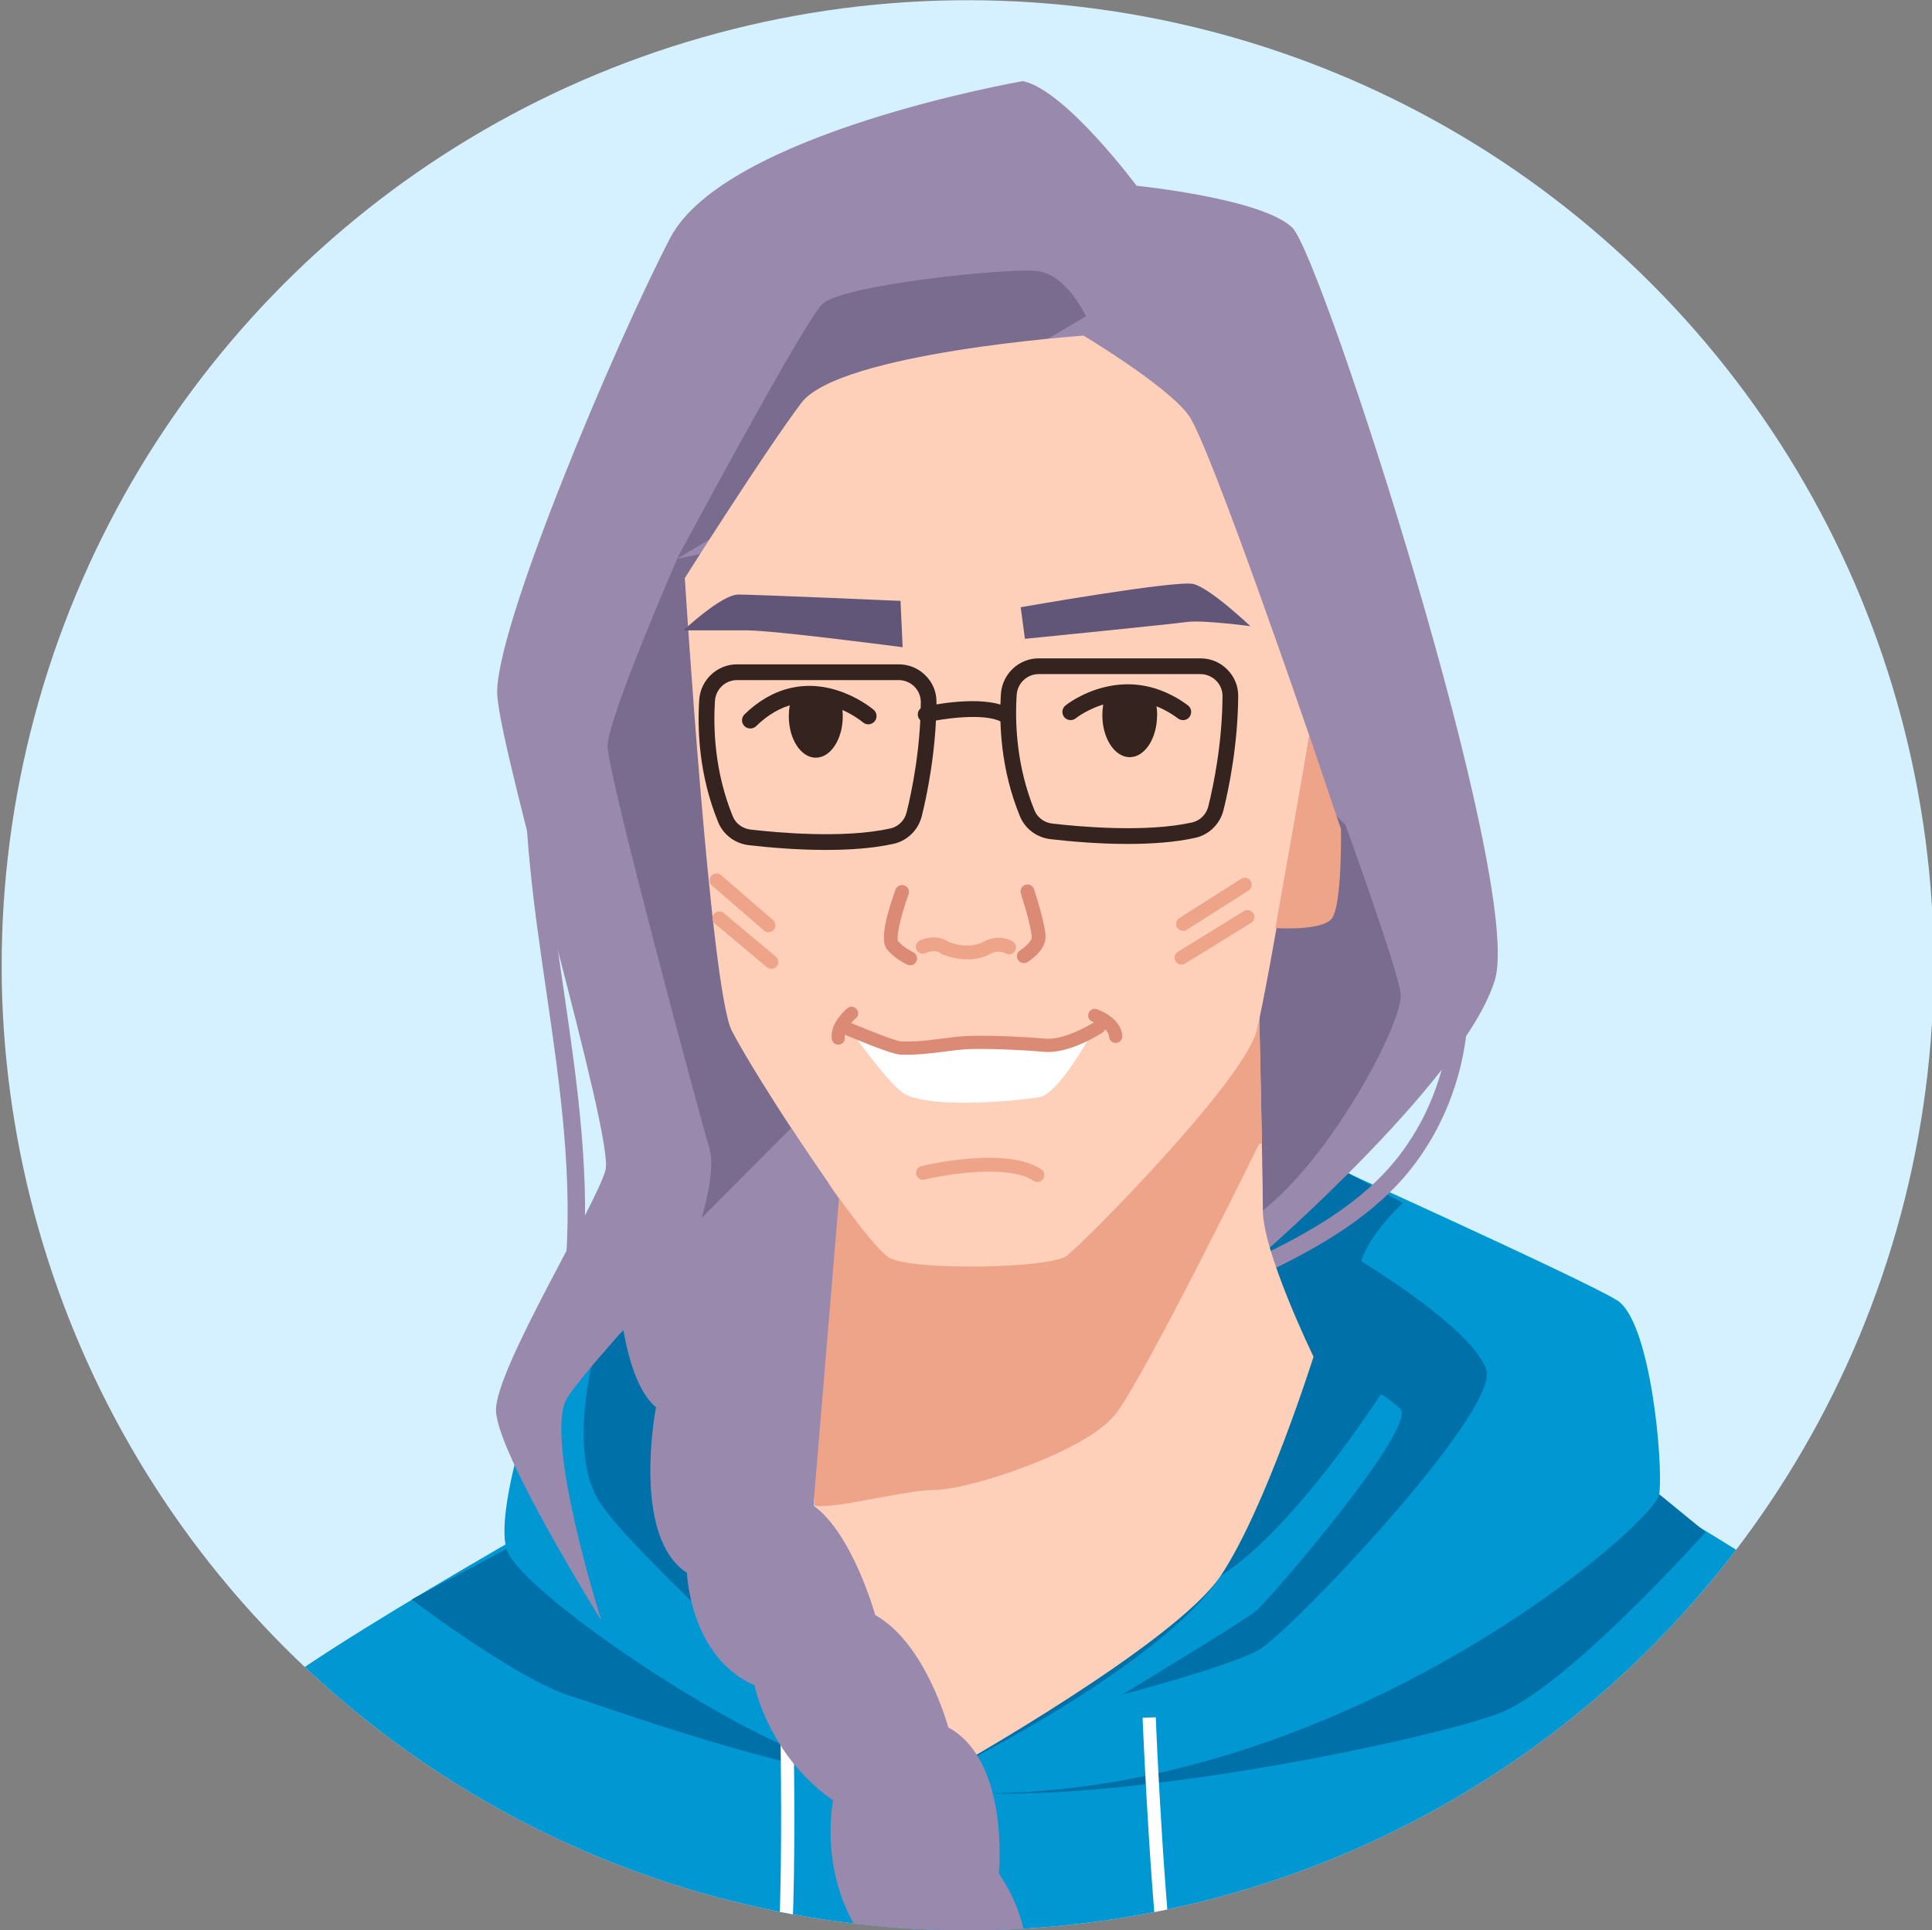
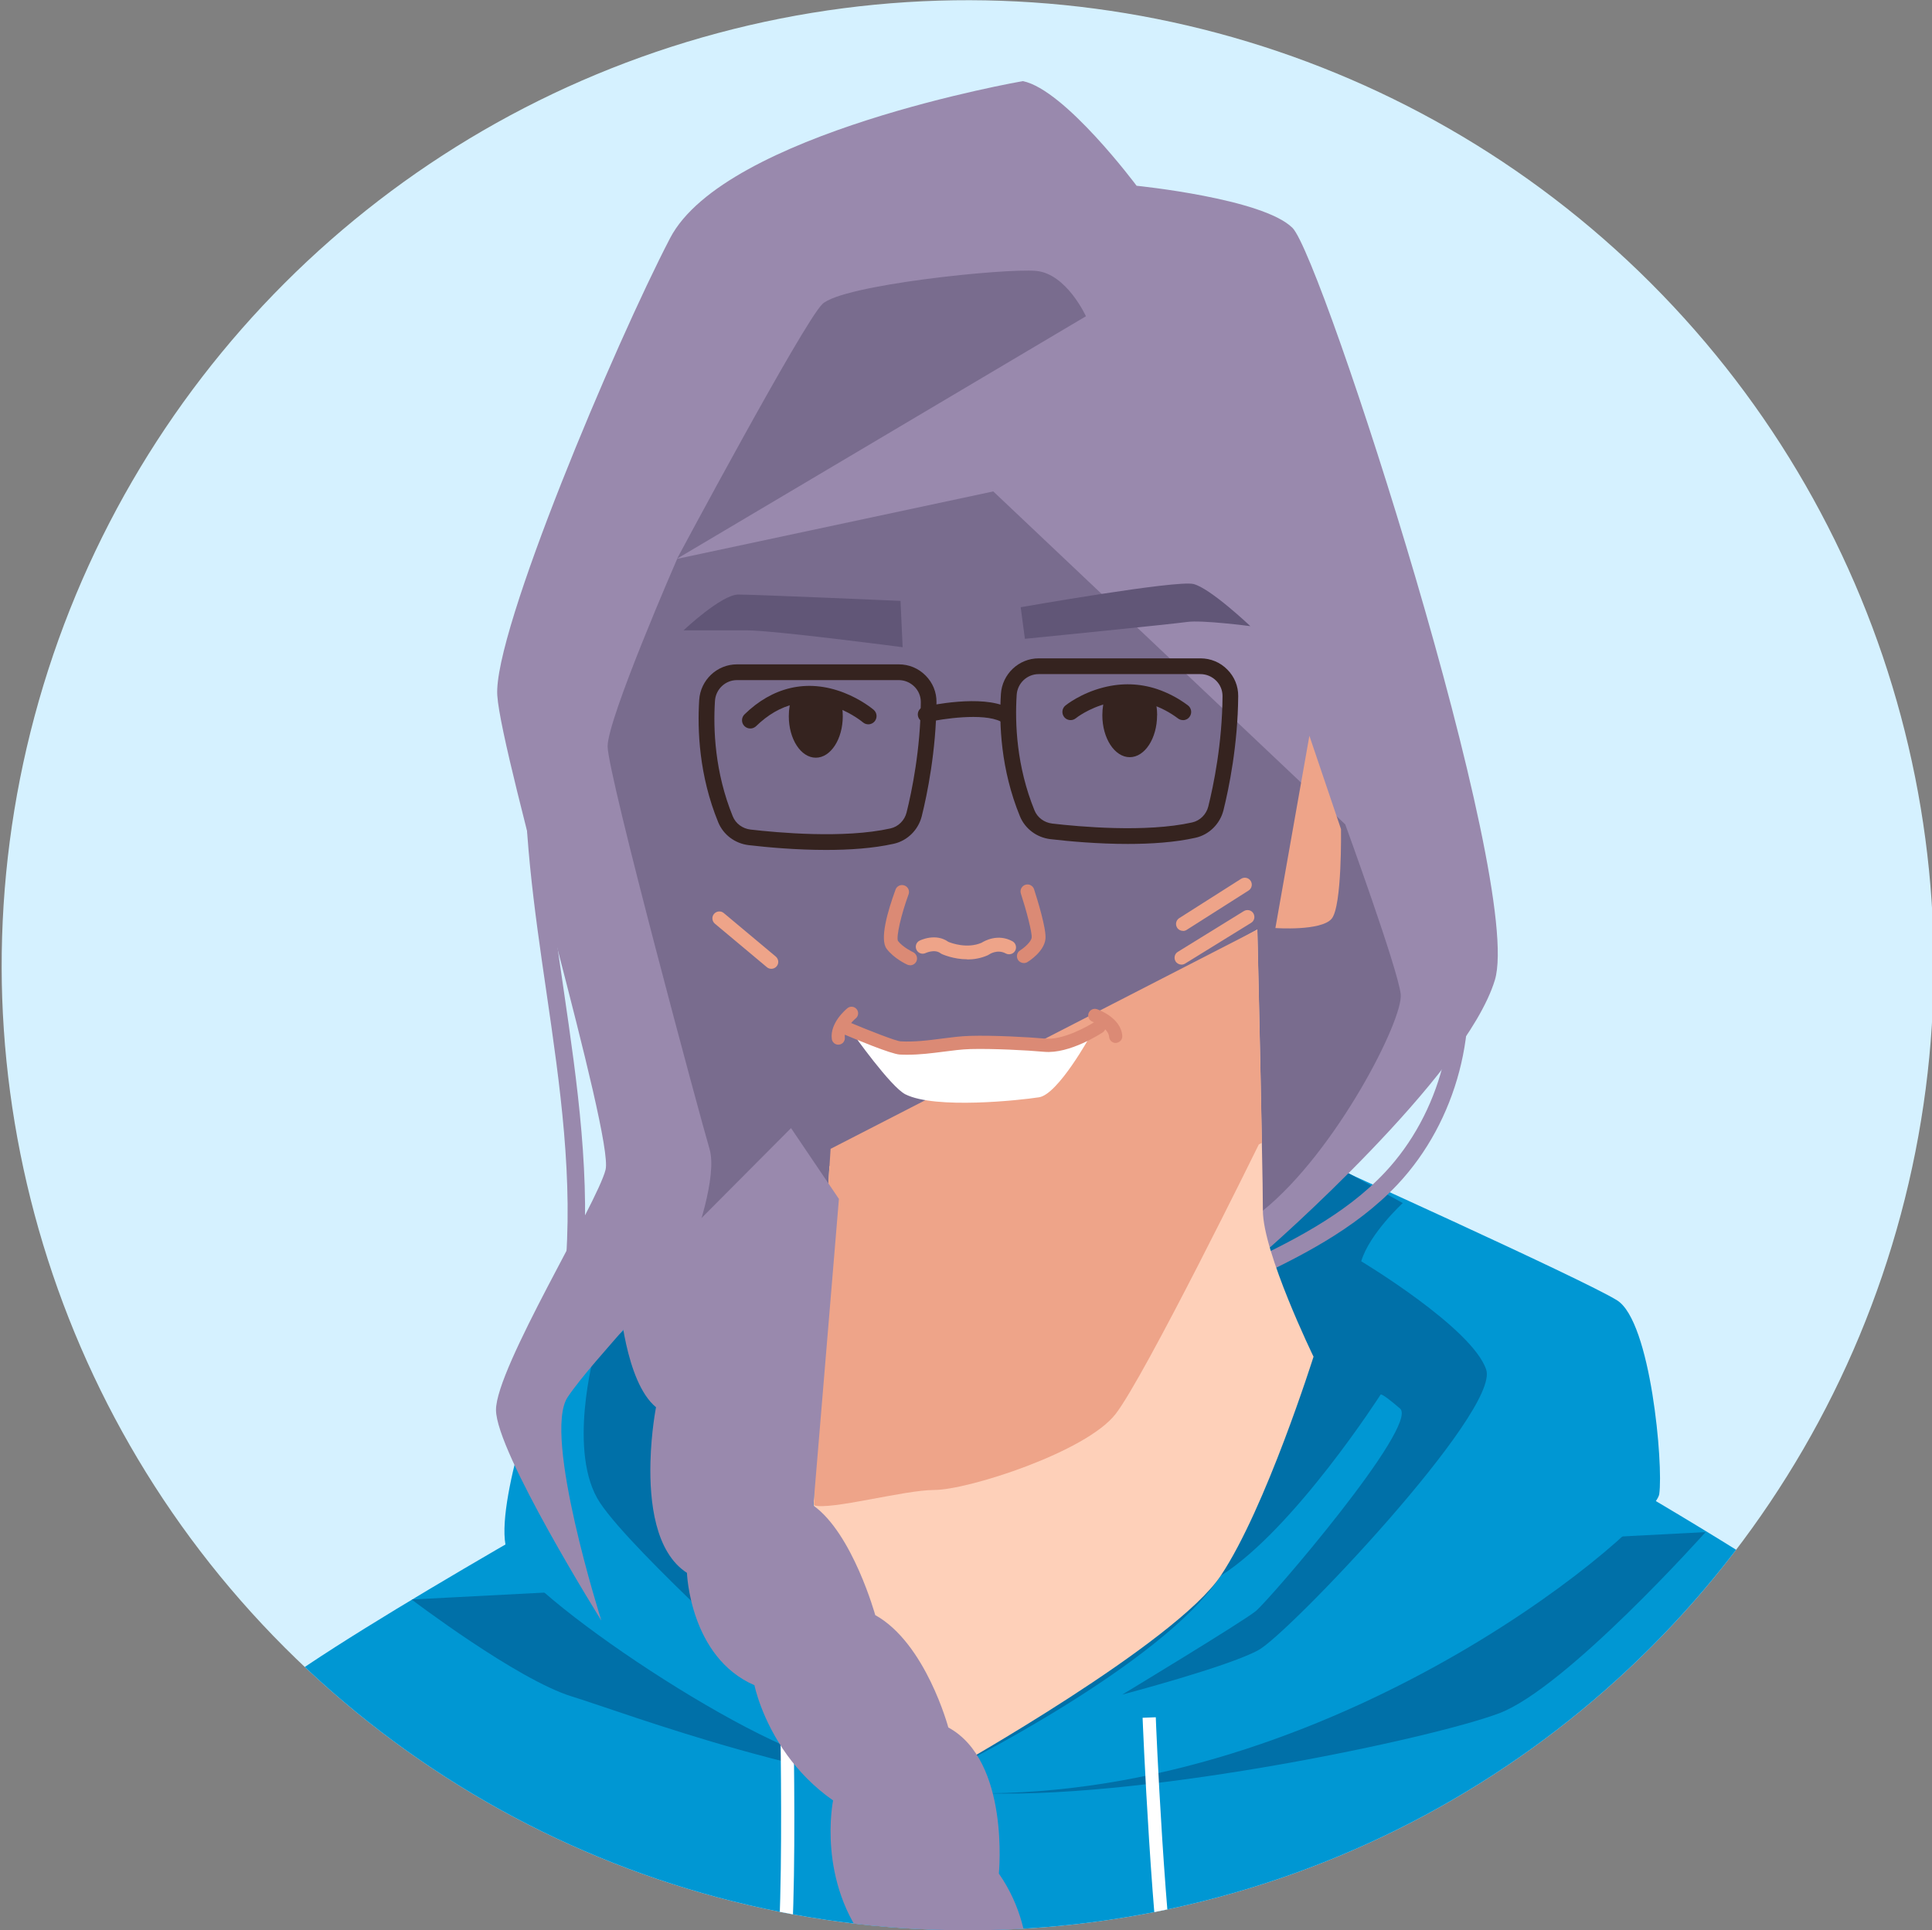
<svg xmlns="http://www.w3.org/2000/svg" id="a" viewBox="0 0 225.53 225.38">
  <rect x="0" y="0" width="225.53" height="225.38" fill="#808080" stroke="none" />
  <defs>
    <style>.d{fill:#fff;}.e{fill:#796c8e;}.f{fill:#615677;}.g{clip-path:url(#c);}.h{fill:#d5f1ff;}.i{fill:#0097d3;}.j{fill:#eea489;}.k{fill:none;}.l{fill:#fed0b9;}.m{fill:#9989ad;}.n{fill:#35231f;}.o{fill:#0070a8;}.p{fill:#db8a75;}</style>
    <clipPath id="c">
      <circle class="k" cx="112.96" cy="112.61" r="112.77" transform="translate(-46.54 112.86) rotate(-45)" />
    </clipPath>
  </defs>
  <g />
  <g id="b">
    <g class="g">
      <circle class="h" cx="112.96" cy="112.8" r="112.77" transform="translate(-46.67 112.91) rotate(-45)" />
      <path class="i" d="M91.22,237.78c-25.83-7.23-49.21-22.87-63.79-34.23,.49-1.44,.96-2.62,1.44-3.5,2.22-4.16,38.83-24.75,47.07-29.35,1.05-.58,1.64-.91,1.64-.91h106.26s16.7,9.36,29.65,18.17c-17.6,16.36-47.29,40.77-76.31,49.97-5.74,1.82-11.47,3.06-17.06,3.5-3.07,.25-6.1,.26-9.07,.02-3-.25-5.99-.65-8.95-1.17-3.66-.64-7.3-1.49-10.88-2.5Z" />
-       <path class="o" d="M199.1,178.89s-16.24,18.2-24.11,21.16c-7.87,2.95-40.34,9.84-59.53,9.35-19.19-.49-42.31-9.35-48.71-11.32-6.4-1.97-18.7-11.32-18.7-11.32l11.07-5.9,134.56-6.4,5.41,4.43Z" />
+       <path class="o" d="M199.1,178.89s-16.24,18.2-24.11,21.16c-7.87,2.95-40.34,9.84-59.53,9.35-19.19-.49-42.31-9.35-48.71-11.32-6.4-1.97-18.7-11.32-18.7-11.32Z" />
      <path class="i" d="M153.18,135.1s31.65,14.27,35.59,16.73c3.94,2.46,5.41,19.19,4.92,22.63s-35.92,34.44-78.23,34.93l-4.43-2.79s24.6-12.14,31.49-22.63c6.89-10.5,10.82-25.58,10.82-25.58,0,0-5.9-11.81-5.9-17.06,0,0,3.53-3.03,5.74-6.23Z" />
      <path class="o" d="M163.76,140.46s-3.89,3.57-4.86,6.81c0,0,12.97,7.78,14.59,12.65,1.62,4.86-23.02,30.8-26.59,32.75-3.57,1.95-15.89,5.19-15.89,5.19,0,0,13.94-8.43,15.56-9.73,1.62-1.3,19.13-21.72,16.86-23.67-2.27-1.95-2.27-1.62-2.27-1.62,0,0-10.06,15.7-18.65,21.14-8.59,5.45-.48-33.46-.48-33.46l15.24-13.62,6.48,3.57Z" />
      <path class="i" d="M63.55,159.46s-5.9,16.24-4.43,21.4c1.48,5.17,30.26,24.35,39.11,25.09,8.86,.74,12.79,.66,12.79,.66l-16.07-30.83-.33-38.38-8.2-9.68s-19.93,23.62-22.88,31.73Z" />
      <path class="o" d="M69.4,157.97s-3.24,11.67,.65,17.51c3.89,5.84,22.05,22.05,22.05,22.05l-10.05-49.28-12.65,9.73Z" />
      <path class="d" d="M136.42,238.05l-.08-.49c-1.95-11.71-2.95-36.74-2.96-36.99l1.54-.06c0,.25,1.01,25.18,2.95,36.8l.08,.5-1.52,.24Z" />
      <path class="d" d="M90.45,237.82c-.18-3.24-.13-5.88,.13-7.86,.68-5.09,.64-17.84,.56-24.99-.03-2.94-.08-4.9-.08-4.9l1.54-.03s.04,1.96,.08,4.91c.1,8.78,.09,20.29-.57,25.21-.25,1.88-.29,4.43-.12,7.57l-1.54,.08Z" />
      <path class="m" d="M132.68,21.69s-8.36-11.23-13.28-12.22c0,0-34.78,6.04-41.18,18.34-6.4,12.3-20.66,46.01-20.17,53.39,.49,7.38,13.63,51.45,12.64,55.38-.98,3.94-12.79,23.12-12.79,28.04s12.3,24.6,12.3,24.6c0,0-6.89-21.65-3.94-26.08,2.95-4.43,12.79-14.27,14.76-18.2l10.82-10.82,56.09,11.81s23.12-20.17,26.57-31.49-20.17-84.39-23.62-87.83c-3.44-3.44-18.2-4.92-18.2-4.92Z" />
      <path class="m" d="M145.08,149.87l-.85-1.85c6.24-2.88,12.72-6.11,17.43-11.12,6.45-6.87,9.17-17.22,6.92-26.38l1.98-.49c2.41,9.81-.5,20.9-7.41,28.26-4.96,5.28-11.64,8.61-18.06,11.58Z" />
      <path class="e" d="M157.03,96.24s6.15,16.89,6.48,19.84-7.54,18.37-16.07,25.26c-8.53,6.89-66.42,3.61-66.42,3.61,0,0,2.79-7.54,1.8-10.82-.98-3.28-11.89-43.71-11.89-46.99s8.12-21.89,8.12-21.89l36.9-7.87,41.08,38.87Z" />
      <path class="e" d="M126.77,36.94s-2.25-4.98-5.82-5.31-22.7,1.62-24.97,3.89-16.94,29.71-16.94,29.71l47.72-28.3Z" />
      <path class="m" d="M67.94,149.04l-2.02-.2c1.07-10.98-.56-22.2-2.14-33.04-1.41-9.65-2.86-19.63-2.45-29.54l2.03,.09c-.41,9.72,1.03,19.6,2.43,29.16,1.6,10.96,3.25,22.3,2.16,33.53Z" />
      <path class="l" d="M153.34,158.39s-5.58,17.72-10.83,25.58c-5.24,7.88-31.49,22.63-31.49,22.63l-16.06-30.83c.1-1.28,.16-3.04,.19-5.13,0-.2,0-.4,0-.6,.19-9.83,1.29-27.82,1.67-33.86l49.95-27.65s.35,14.97,.53,24.9c.08,3.63,.12,6.58,.12,7.89,0,4.92,5.9,17.06,5.9,17.06Z" />
      <path class="j" d="M147.32,133.44l-.37,.18s-13.29,27.07-16.73,31.49c-3.44,4.43-17.22,8.86-21.15,8.86-3.51,0-12.19,2.4-14.05,1.79,0-.2,.14-5.52,.14-5.72,.19-9.83,1.29-27.82,1.67-33.86,.08-1.29,.13-2.04,.13-2.04l49.82-25.6s.35,14.97,.53,24.9Z" />
-       <path class="l" d="M126.49,39.19s-28.54,1.97-32.96,7.87-13.59,20.44-13.59,20.44c0,0,3.01,47.89,5.47,52.81,2.46,4.92,15.56,25.12,18.51,26.6,2.95,1.48,18.63,1.2,20.6-.28,1.97-1.48,20.7-20.39,22.17-26.29,1.48-5.9,6.15-34.44,6.15-34.44,0,0-11.6-33.92-14.06-37.37s-12.3-9.35-12.3-9.35Z" />
      <path class="d" d="M99.53,120.63s4.45,6.3,6.17,7.15c3.5,1.75,13.36,.69,15.59,.34,2.23-.34,6-7.2,6-7.2,0,0-6.17,1.2-9.25,.69-3.08-.51-8.22,.51-10.11,.51s-8.39-1.5-8.39-1.5Z" />
      <path class="f" d="M105.12,70.16l.25,5.41s-15.01-1.97-18.2-1.97h-7.38s4.43-4.18,6.4-4.18,18.94,.74,18.94,.74Z" />
      <path class="f" d="M119.15,70.9l.49,3.69s17.22-1.72,18.94-1.97,7.38,.49,7.38,.49c0,0-4.67-4.43-6.64-4.92s-20.17,2.71-20.17,2.71Z" />
      <path class="p" d="M106.23,112.7c-.11,0-.23-.02-.33-.07-.06-.03-1.55-.71-2.4-1.85-.83-1.1,.11-4.37,1.04-6.91,.15-.42,.62-.64,1.04-.48,.42,.15,.64,.62,.48,1.04-.87,2.38-1.45,4.92-1.24,5.43,.58,.76,1.74,1.3,1.76,1.31,.4,.19,.58,.67,.4,1.07-.14,.3-.43,.47-.74,.47Z" />
      <path class="p" d="M119.52,112.45c-.27,0-.54-.14-.69-.38-.23-.38-.12-.88,.26-1.11,.51-.32,1.29-1.01,1.34-1.49,.06-.58-.6-3.11-1.26-5.14-.14-.42,.1-.88,.52-1.02,.42-.14,.88,.09,1.02,.52,.34,1.06,1.46,4.62,1.33,5.81-.16,1.46-1.9,2.57-2.1,2.69-.13,.08-.28,.12-.42,.12Z" />
      <path class="j" d="M112.91,112.01c-1.61,0-2.88-.58-2.96-.61l-.15-.09c-.69-.53-1.71-.04-1.73-.04-.4,.2-.88,.04-1.08-.36-.2-.4-.04-.89,.36-1.08,.08-.04,1.88-.92,3.35,.14,.36,.15,2.2,.83,3.88,.11,.38-.24,1.92-1.09,3.6-.18,.39,.21,.54,.7,.33,1.1-.21,.39-.7,.54-1.1,.33-.99-.54-1.93,.1-1.97,.13l-.14,.08c-.81,.36-1.64,.49-2.39,.49Z" />
      <path class="n" d="M138.09,84.08c-.2,0-.4-.06-.57-.19-.98-.73-2.01-1.27-3.07-1.62-1.66-.55-3.39-.6-5.15-.15-2.23,.56-3.71,1.73-3.72,1.75-.41,.33-1.02,.27-1.35-.14-.33-.41-.27-1.02,.14-1.35,.07-.06,1.8-1.45,4.46-2.12,2.12-.54,4.21-.47,6.22,.19,1.25,.42,2.47,1.05,3.61,1.9,.43,.32,.52,.92,.2,1.35-.19,.26-.48,.39-.77,.39Z" />
      <path class="n" d="M87.58,85.06c-.25,0-.5-.1-.69-.29-.37-.38-.36-.99,.02-1.36,1.63-1.59,3.43-2.62,5.35-3.07,2.01-.47,4.1-.29,6.23,.53,2.09,.81,3.44,1.96,3.5,2.01,.4,.35,.45,.95,.1,1.36-.35,.4-.95,.45-1.36,.1,0,0-1.17-.99-2.93-1.67-1.76-.68-3.47-.83-5.1-.45-1.57,.36-3.06,1.23-4.44,2.57-.19,.18-.43,.27-.67,.27Z" />
      <path class="j" d="M148.88,108.36s5.34,.38,6.57-1.09,1.09-10.46,1.09-10.46l-3.69-10.9-3.97,22.46Z" />
      <path class="n" d="M98.38,83.63c0,2.67-1.41,4.84-3.15,4.84s-3.15-2.17-3.15-4.84c0-.85,.14-1.65,.4-2.34,2.13-.5,4.11-.11,5.66,.49,.16,.57,.24,1.2,.24,1.85Z" />
      <path class="n" d="M135.07,83.51c0,2.7-1.43,4.9-3.19,4.9s-3.2-2.2-3.2-4.9c0-.84,.14-1.63,.38-2.32,1.6-.41,3.56-.53,5.69,.17,.21,.65,.33,1.38,.33,2.15Z" />
      <path class="n" d="M117.22,84.34c-.14,0-.28-.03-.41-.1-2.07-1.03-6.87-.3-8.55,.08-.49,.11-.99-.2-1.1-.7-.11-.5,.2-.99,.7-1.1,.68-.15,6.74-1.44,9.76,.08,.45,.23,.64,.78,.41,1.23-.16,.32-.49,.51-.82,.51Z" />
      <path class="n" d="M131.65,98.54c-3.47,0-6.8-.3-9.03-.56-1.6-.19-2.96-1.21-3.56-2.67-2.24-5.47-2.44-10.78-2.22-14.28,.15-2.33,2.09-4.16,4.41-4.16h18.88c1.19,0,2.31,.46,3.14,1.31,.83,.83,1.28,1.93,1.27,3.1-.04,5.7-1.09,10.79-1.72,13.32-.4,1.6-1.68,2.87-3.27,3.22-2.41,.54-5.2,.72-7.91,.72Zm-10.4-19.83c-1.36,0-2.49,1.07-2.57,2.44-.21,3.3-.02,8.32,2.08,13.47,.34,.84,1.14,1.43,2.07,1.54,3.11,.36,10.92,1.08,16.33-.13,.92-.2,1.66-.94,1.89-1.87,.61-2.45,1.63-7.38,1.66-12.89,0-.67-.26-1.31-.74-1.79-.49-.49-1.15-.77-1.84-.77h-18.88Z" />
      <path class="n" d="M96.43,99.24c-3.47,0-6.8-.3-9.03-.56-1.6-.19-2.96-1.21-3.56-2.67-2.24-5.47-2.44-10.78-2.22-14.28,.15-2.33,2.08-4.16,4.41-4.16h18.88c1.19,0,2.31,.46,3.14,1.31,.83,.83,1.28,1.93,1.27,3.1-.04,5.7-1.09,10.79-1.72,13.32-.4,1.6-1.68,2.87-3.27,3.22-2.41,.54-5.2,.72-7.91,.72Zm-10.4-19.83c-1.36,0-2.49,1.07-2.57,2.44-.21,3.3-.02,8.32,2.08,13.47,.34,.84,1.14,1.43,2.07,1.54,3.11,.36,10.92,1.08,16.33-.13,.92-.2,1.66-.94,1.89-1.87,.61-2.45,1.63-7.38,1.66-12.89,0-.67-.26-1.31-.74-1.79-.49-.49-1.14-.77-1.84-.77h-18.88Z" />
-       <path class="j" d="M89.71,108.85c-.19,0-.38-.06-.53-.2l-6.07-5.25c-.34-.29-.37-.8-.08-1.14,.29-.34,.8-.37,1.14-.08l6.07,5.25c.34,.29,.37,.8,.08,1.14-.16,.18-.38,.28-.61,.28Z" />
      <path class="j" d="M90.04,113.12c-.18,0-.37-.06-.52-.19l-6.07-5.08c-.34-.29-.39-.8-.1-1.14,.29-.34,.8-.39,1.14-.1l6.07,5.08c.34,.29,.39,.8,.1,1.14-.16,.19-.39,.29-.62,.29Z" />
      <path class="j" d="M138.09,108.69c-.27,0-.53-.13-.68-.37-.24-.38-.13-.88,.25-1.12l7.22-4.59c.38-.24,.88-.13,1.12,.25,.24,.38,.13,.88-.25,1.12l-7.22,4.59c-.13,.09-.28,.13-.43,.13Z" />
      <path class="j" d="M137.92,112.63c-.27,0-.54-.14-.69-.38-.23-.38-.12-.88,.26-1.11l7.71-4.76c.38-.23,.88-.12,1.11,.26,.23,.38,.12,.88-.26,1.11l-7.71,4.76c-.13,.08-.28,.12-.42,.12Z" />
      <path class="p" d="M105.95,123.15c-.3,0-.61,0-.92-.02-1-.05-5.22-1.81-6.49-2.35-.39-.17-.58-.62-.41-1.01,.17-.39,.62-.58,1.01-.41,2.47,1.04,5.45,2.19,5.97,2.23,1.67,.09,3.27-.12,4.81-.32,1.09-.14,2.21-.29,3.32-.32,2.65-.08,6.81,.14,8.78,.32,2.04,.19,4.91-1.39,5.85-2.01,.35-.24,.83-.14,1.07,.21,.24,.35,.14,.83-.21,1.07-.16,.1-3.86,2.55-6.85,2.27-1.94-.18-6-.39-8.59-.32-1.04,.03-2.07,.17-3.17,.31-1.34,.17-2.71,.35-4.18,.35Z" />
      <path class="p" d="M97.86,121.98c-.38,0-.71-.28-.76-.67-.24-1.85,1.61-3.42,1.82-3.59,.33-.27,.81-.22,1.08,.11,.27,.33,.22,.81-.11,1.08-.36,.3-1.38,1.34-1.27,2.2,.05,.42-.24,.81-.66,.86-.03,0-.07,0-.1,0Z" />
      <path class="p" d="M130.24,121.78c-.4,0-.74-.31-.77-.71-.09-1.12-1.9-1.76-1.92-1.77-.4-.14-.62-.57-.48-.98,.14-.4,.57-.62,.97-.49,.11,.04,2.8,.96,2.97,3.11,.03,.42-.28,.79-.71,.83-.02,0-.04,0-.06,0Z" />
      <path class="j" d="M121.11,138.01c-.15,0-.31-.04-.45-.14-2.92-1.94-10.17-.76-12.72-.14-.43,.11-.87-.16-.98-.59-.11-.43,.16-.87,.59-.98,.4-.1,9.9-2.37,14,.37,.37,.25,.47,.75,.22,1.12-.16,.23-.41,.36-.67,.36Z" />
      <path class="m" d="M120.12,241.43c-3.07,.25-6.1,.26-9.07,.02-3-.25-5.99-.65-8.95-1.17-2.05-4.53-.59-13-.59-13-6.23-7.55-4.26-17.06-4.26-17.06-2.28-1.59-4.02-3.45-5.34-5.26-3.05-4.2-3.84-8.19-3.84-8.19-7.55-3.28-7.88-13.12-7.88-13.12-3.72-2.41-4.38-8.29-4.26-12.94,.09-3.56,.65-6.4,.65-6.4-3.61-2.96-4.26-12.47-4.26-12.47l20.02-20.12,5.59,8.27-2.48,29.81-.5,5.99c4.59,3.28,7.22,12.79,7.22,12.79,5.9,3.28,8.53,13.12,8.53,13.12,7.21,3.93,5.9,17.06,5.9,17.06,5.25,7.54,2.96,16.07,2.96,16.07,1.04,2.09,1,4.48,.57,6.62Z" />
    </g>
  </g>
</svg>